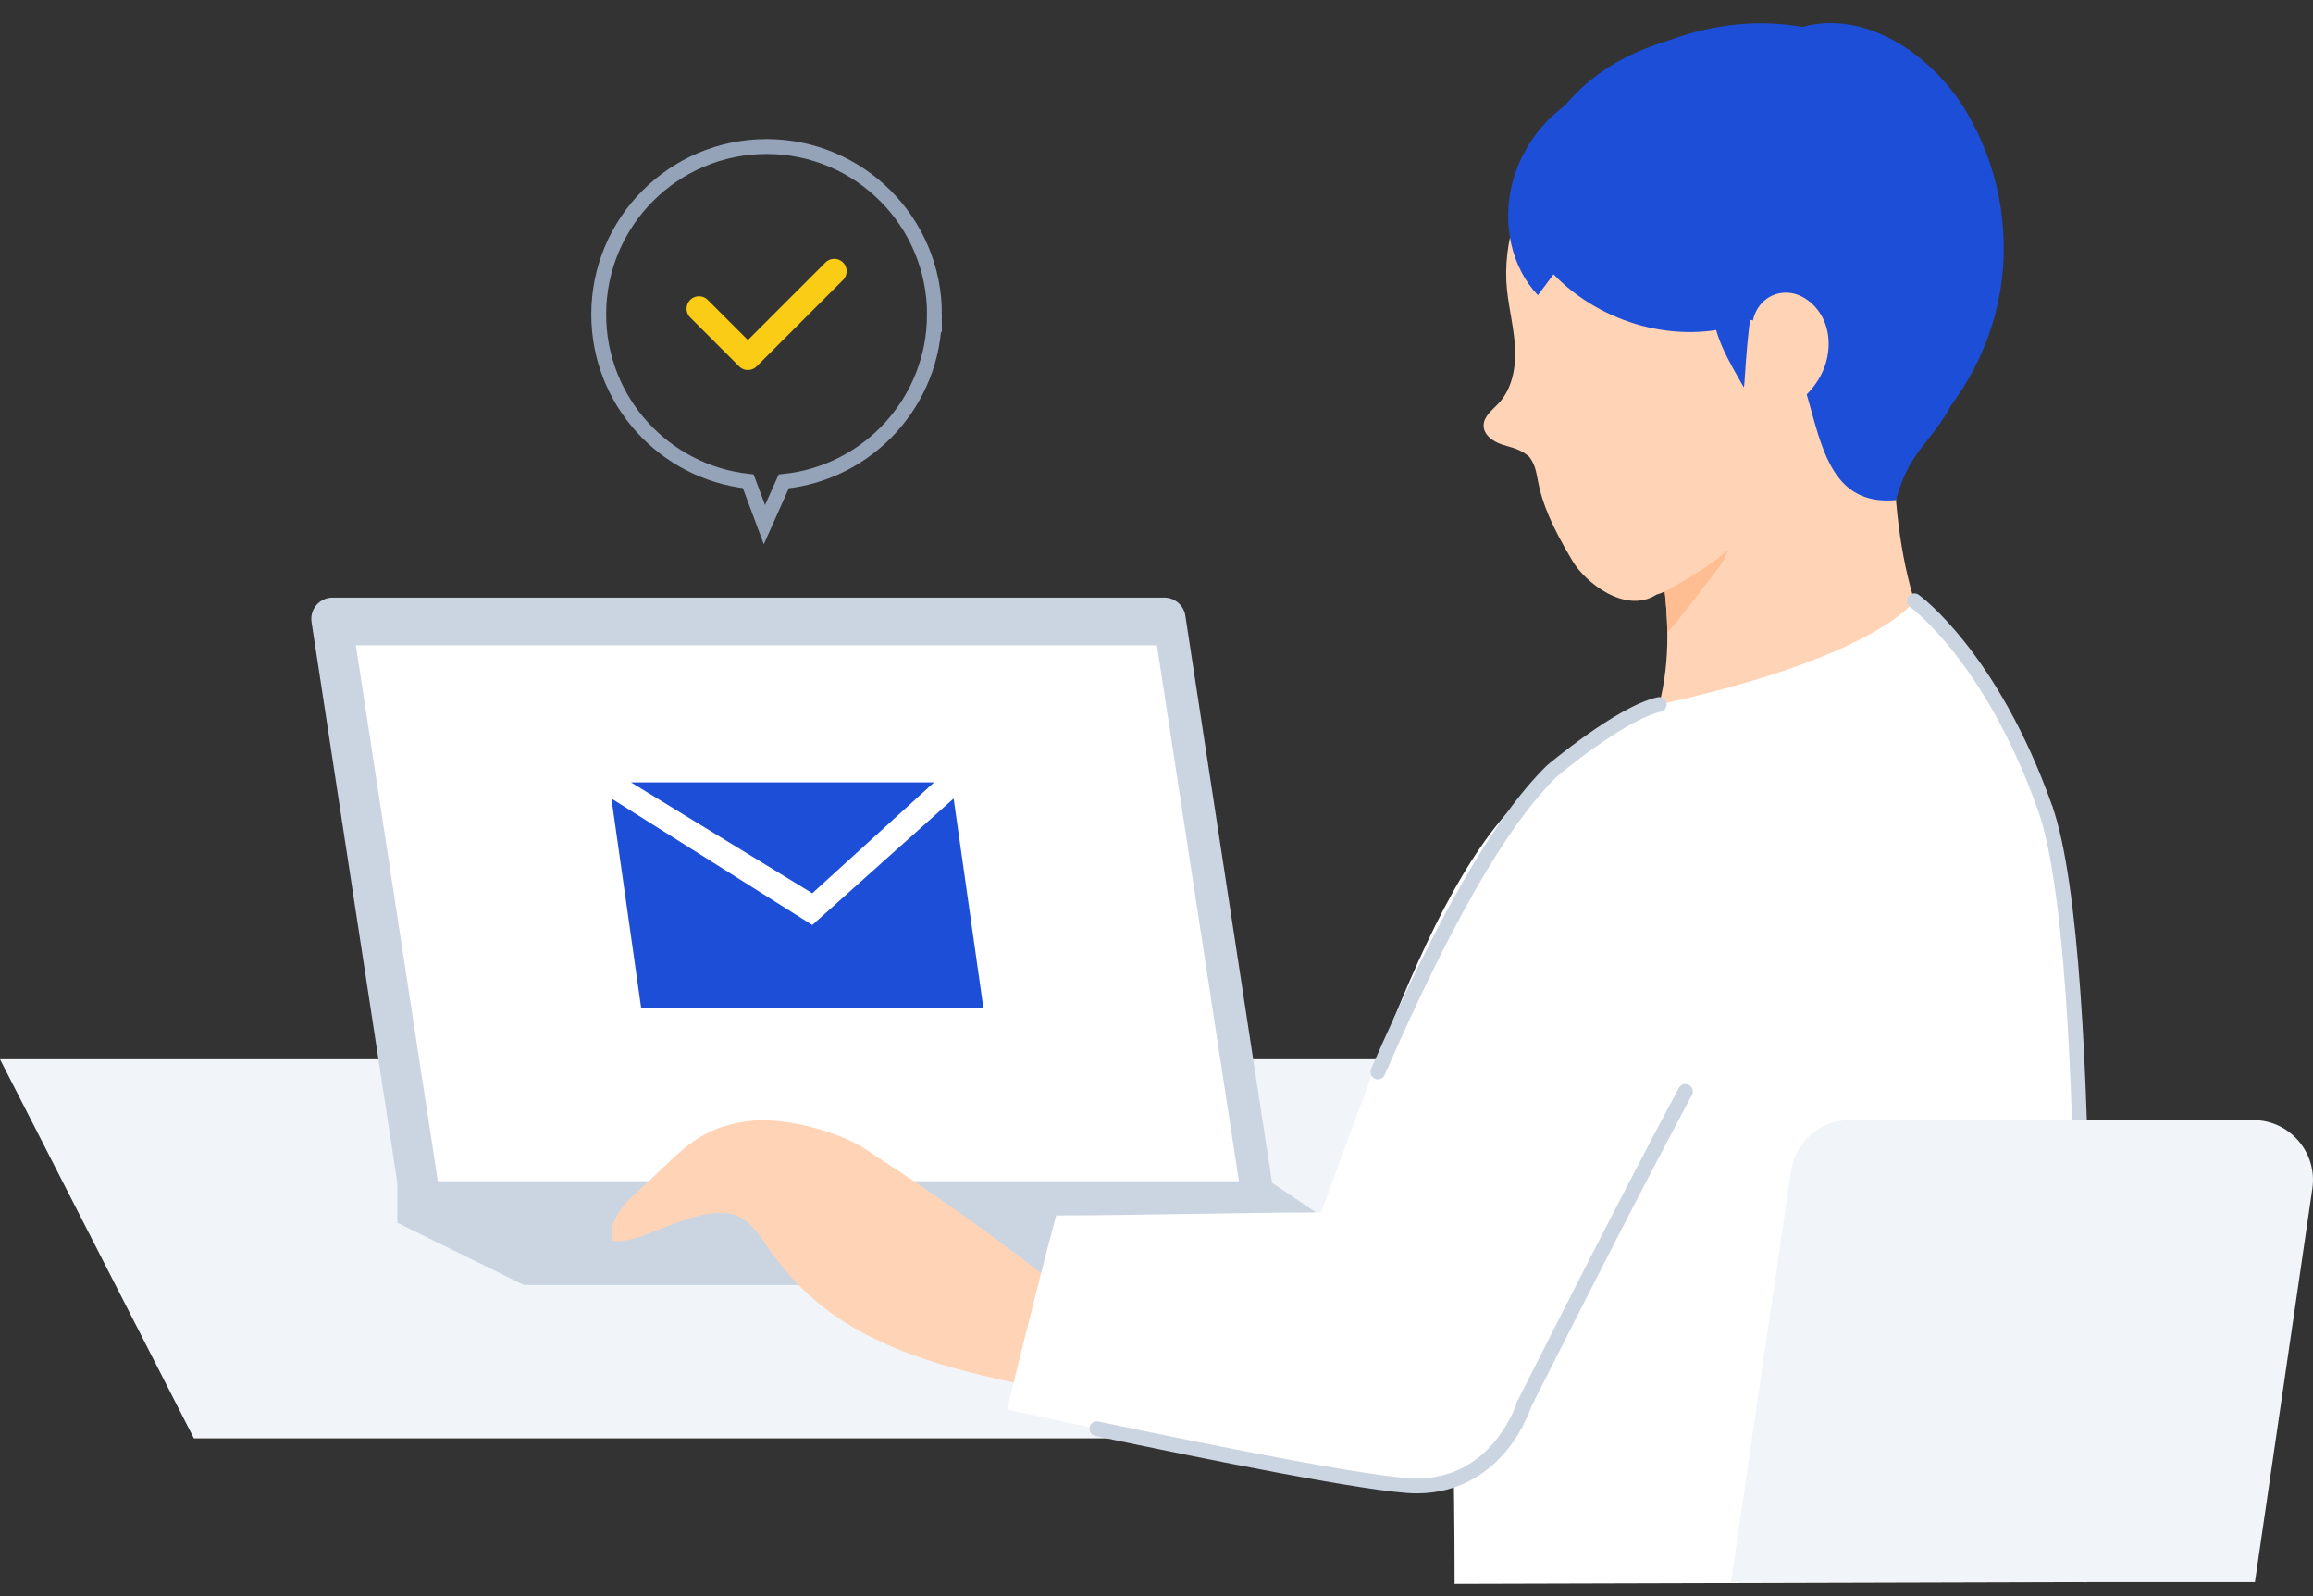
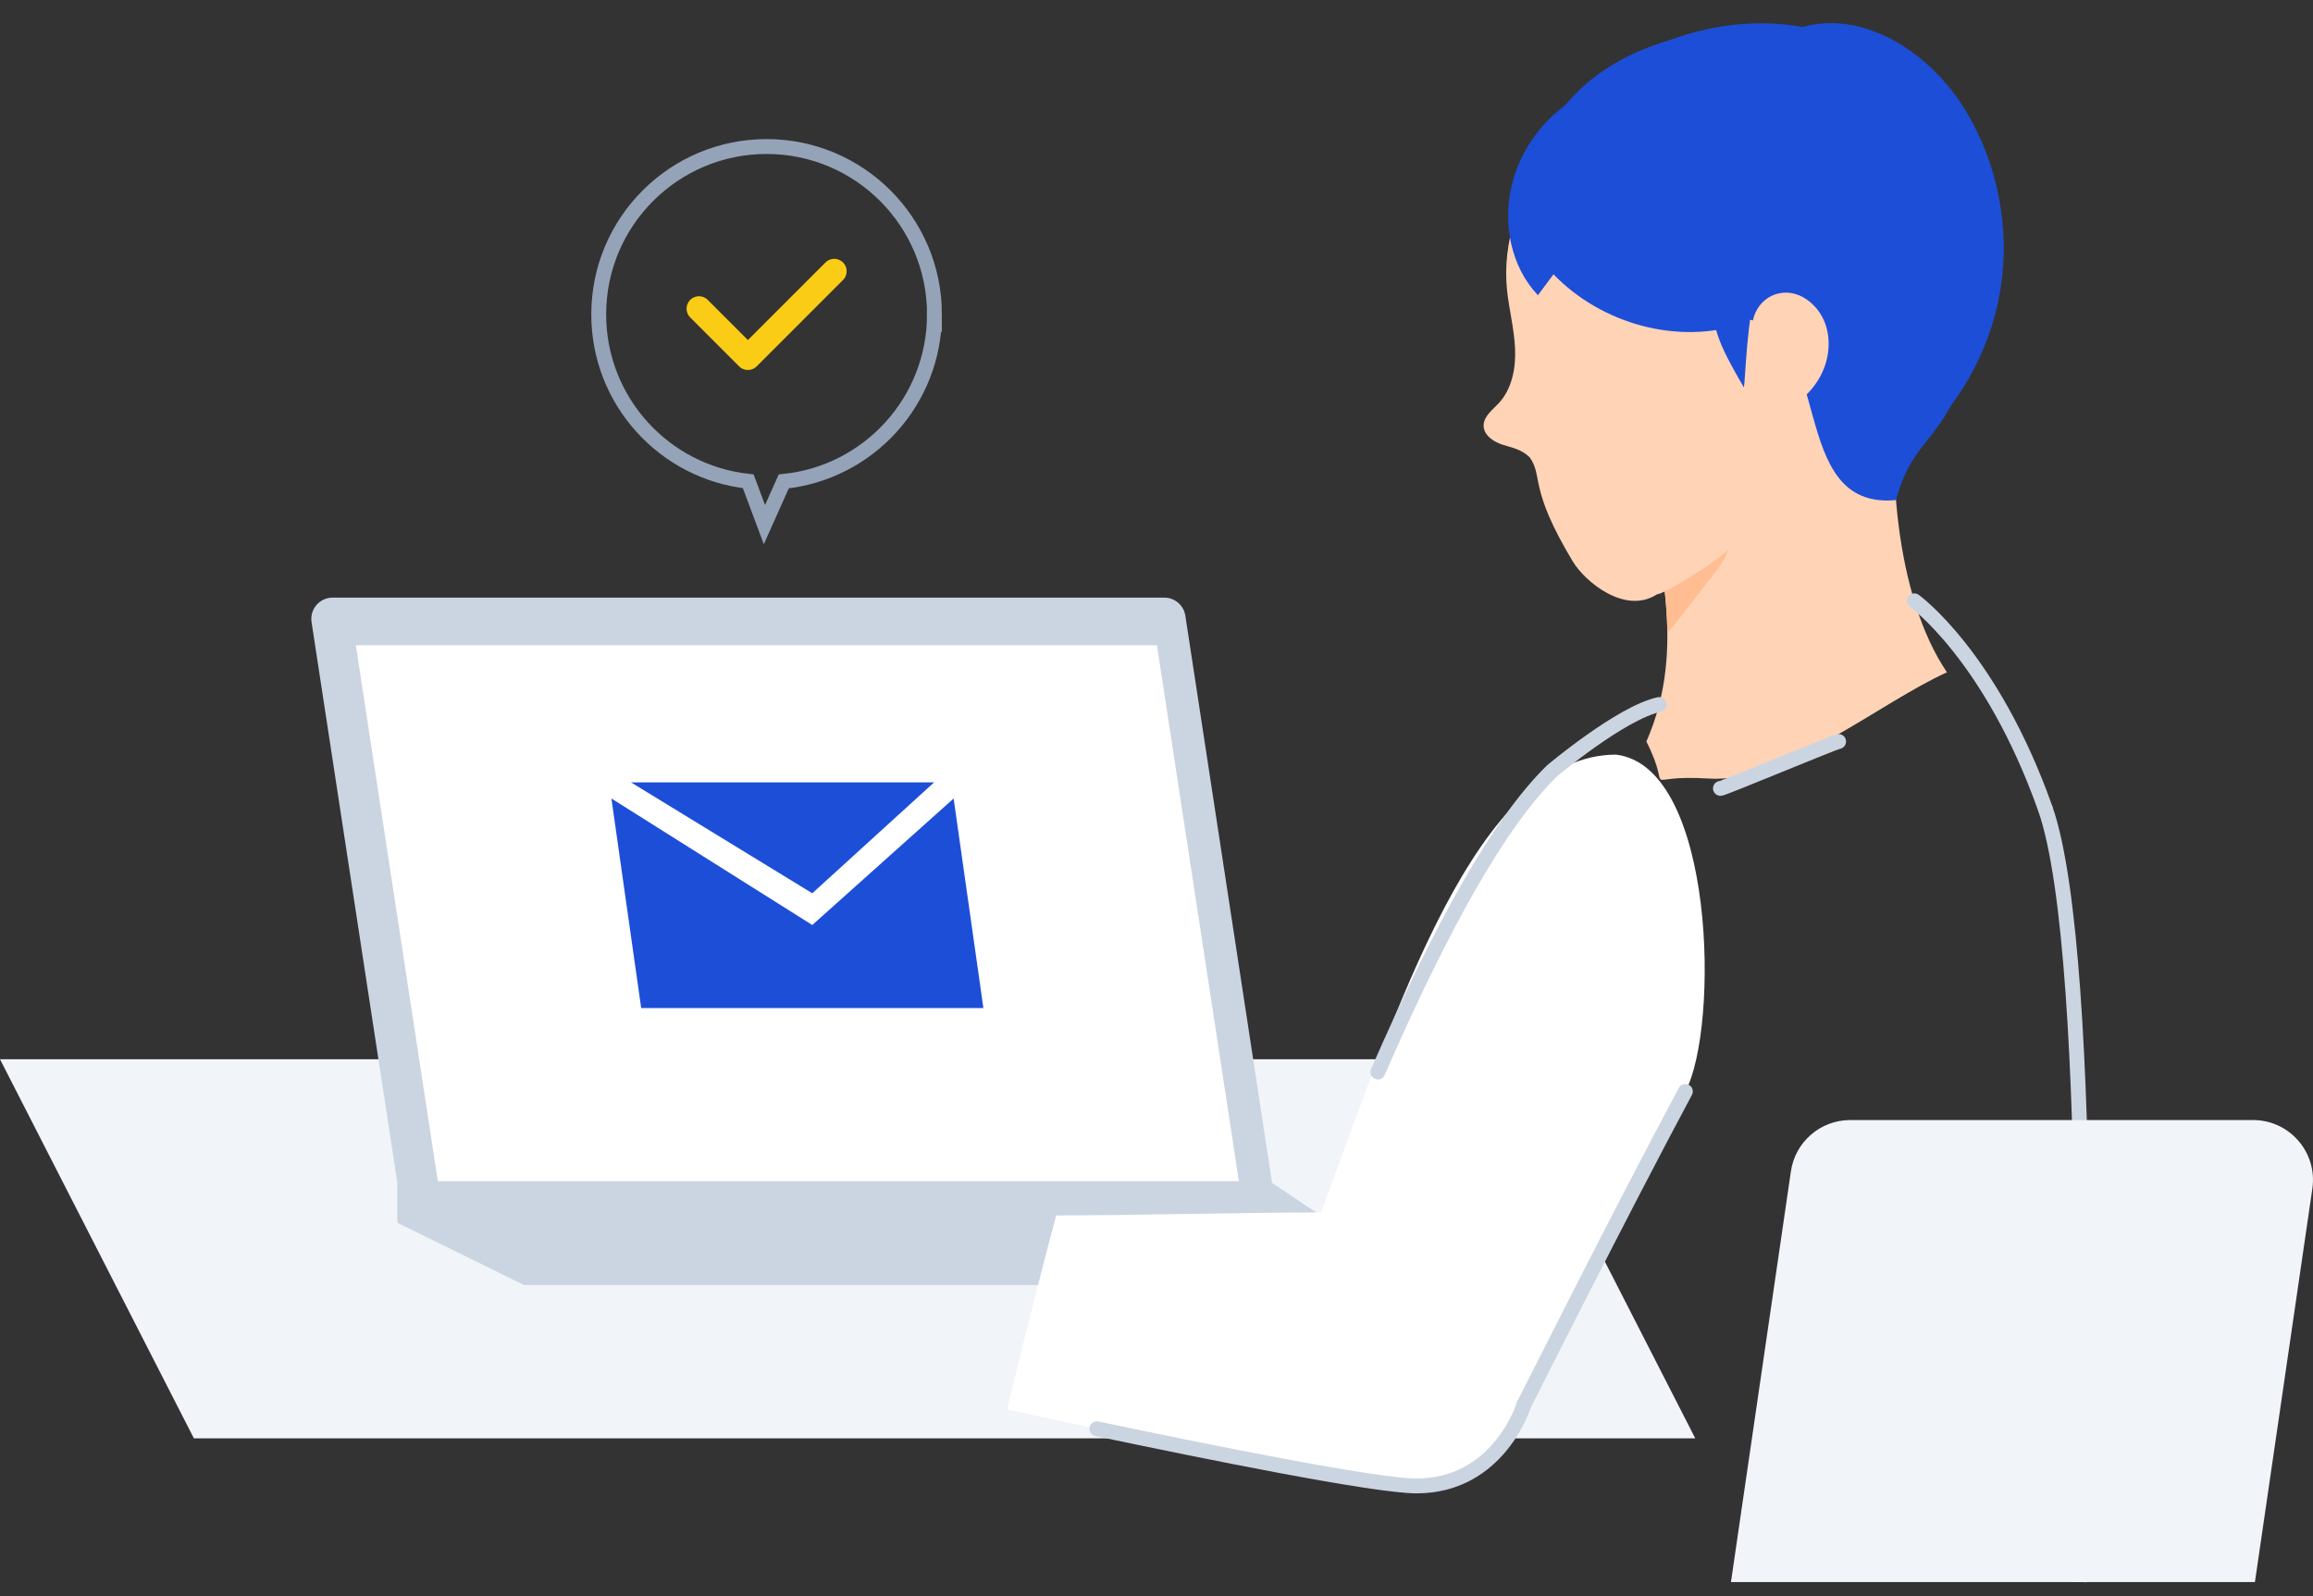
<svg xmlns="http://www.w3.org/2000/svg" width="100" height="69" viewBox="0 0 100 69" fill="none">
  <rect x="0" y="0" width="100" height="69" fill="#333333" stroke="none" />
  <g clip-path="url(#clip0_157346_93745)">
    <path d="M73.293 62.184L64.91 45.794H0L8.383 62.184H73.293Z" fill="#F1F5F9" />
    <path d="M60.365 54.738H60.36V55.556H22.654L17.177 52.863V51.067H54.888L60.365 54.738Z" fill="#CBD5E1" />
    <path d="M54.997 51.139L51.247 26.618C51.178 26.169 50.792 25.837 50.338 25.837H14.38C13.816 25.837 13.385 26.339 13.47 26.896L17.178 51.139H54.998H54.997Z" fill="#CBD5E1" />
    <path d="M53.563 51.067L50.019 27.896H15.385L18.929 51.067H53.563Z" fill="white" />
    <path d="M27.279 33.824H40.384L35.118 38.619L27.279 33.824Z" fill="#1D4ED8" />
    <path d="M35.118 39.991L41.229 34.522L42.516 43.58H27.721L26.434 34.522L35.118 39.991Z" fill="#1D4ED8" />
    <path d="M71.072 20.058C71.621 23.866 72.991 27.936 71.18 32.058C72.416 34.505 70.698 33.455 73.902 33.66C77.107 33.866 81.283 30.365 84.175 29.067C81.954 25.786 81.471 19.92 82.196 15.263C78.333 16.047 75.433 19.935 71.072 20.058Z" fill="#FFD3B6" />
    <path d="M74.805 23.528C75.357 21.71 75.721 20.176 76.31 18.22C74.713 19.178 73.042 20.002 71.072 20.057C71.411 22.404 72.059 24.849 72.085 27.345C72.402 27.05 73.585 25.455 74.199 24.679C74.471 24.336 74.678 23.947 74.805 23.528L74.805 23.528Z" fill="#FFBD91" />
    <path d="M66.821 6.593C65.716 8.394 64.931 10.452 65.156 12.553C65.247 13.395 65.464 14.223 65.502 15.069C65.54 15.915 65.369 16.819 64.791 17.438C64.52 17.728 64.143 18 64.143 18.397C64.141 18.802 64.546 19.087 64.93 19.216C65.314 19.344 65.744 19.401 66.125 19.76C66.734 20.588 66.059 21.061 68.004 24.283C68.526 25.146 70.257 26.587 71.633 25.698C71.953 25.64 72.738 25.154 73.541 24.65C75.075 23.689 76.908 21.753 77.751 20.151C78.238 19.226 78.541 17.883 78.541 17.883C79.516 15.502 78.014 7.632 77.276 5.945C76.538 4.257 69.748 1.827 66.822 6.594L66.821 6.593Z" fill="#FFD3B6" />
    <path d="M70.144 11.69C72.43 13.326 73.666 13.572 75.385 13.777C79.391 14.255 77.192 22.066 81.972 21.62C82.59 19.278 83.655 19.154 84.636 16.94C85.617 14.726 86.05 10.559 85.487 8.204C84.852 5.551 83.251 3.68 80.763 2.255C78.396 0.899 75.265 0.91 72.629 1.61C70.489 2.178 66.92 3.574 65.89 8.375C66.79 7.78 67.532 9.822 70.144 11.691L70.144 11.69Z" fill="#1D4ED8" />
    <path d="M74.382 34.084C74.515 34.087 79.357 32.056 79.49 32.058" stroke="#CBD5E1" stroke-width="0.643" stroke-linecap="round" stroke-linejoin="round" />
-     <path d="M62.888 68.471C62.888 57.972 62.326 52.362 62.862 46.675C63.142 43.7 62.348 36.334 67.823 33.072C68.514 32.66 70.07 30.823 71.731 30.459C81.217 28.384 82.765 25.977 82.765 25.977C82.765 25.977 86.083 28.359 88.42 34.943C90.722 41.425 89.897 68.397 89.897 68.397L62.888 68.471Z" fill="white" />
    <path d="M75.762 14.304C75.697 13.578 76.145 12.877 76.853 12.697C77.636 12.499 78.315 12.985 78.674 13.522C79.203 14.315 79.161 15.402 78.713 16.242C78.265 17.083 77.464 17.694 76.592 18.077C76.448 18.14 76.266 18.192 76.149 18.088C76.055 18.004 76.071 17.859 76.061 17.733C75.965 16.608 75.839 15.179 75.762 14.305V14.304Z" fill="#FFD3B6" />
-     <path d="M44.978 60.012C41.711 59.347 38.023 58.535 35.372 56.332C32.823 54.214 32.907 52.515 31.275 52.439C29.637 52.363 27.573 53.839 26.497 53.637C26.497 53.637 26.046 52.866 27.546 51.529C29.374 49.9 30.032 48.772 32.369 48.468C33.839 48.277 36.184 48.871 37.456 49.704C41.153 52.127 43.337 53.695 46.824 56.47C46.87 57.517 46.854 58.494 44.977 60.011L44.978 60.012Z" fill="#FFD3B6" />
    <path d="M72.865 47.186C70.097 52.347 66.021 60.465 65.892 60.718C65.889 60.722 65.889 60.725 65.889 60.725C65.889 60.725 64.817 64.241 61.241 64.241C58.567 64.241 43.539 60.935 43.539 60.935C43.539 60.935 44.772 55.866 45.664 52.547C48.936 52.547 53.683 52.42 57.118 52.416C60.33 43.79 63.81 32.625 69.868 32.625C74.171 33.144 74.337 44.441 72.865 47.186H72.865Z" fill="white" />
    <path d="M88.42 34.942C90.722 41.424 89.897 68.396 89.897 68.396" stroke="#CBD5E1" stroke-width="0.643" stroke-miterlimit="10" />
    <path d="M82.765 25.976C82.765 25.976 86.083 28.359 88.42 34.942" stroke="#CBD5E1" stroke-width="0.643" stroke-miterlimit="10" stroke-linecap="round" />
    <path d="M59.57 46.344C62.32 40.057 64.787 35.594 67.097 33.33C67.097 33.33 70.07 30.823 71.732 30.459" stroke="#CBD5E1" stroke-width="0.643" stroke-linecap="round" stroke-linejoin="round" />
    <path d="M61.241 64.241C59.444 64.241 52.068 62.748 47.423 61.769" stroke="#CBD5E1" stroke-width="0.643" stroke-miterlimit="10" stroke-linecap="round" />
    <path d="M65.889 60.725C65.889 60.725 64.817 64.241 61.241 64.241" stroke="#CBD5E1" stroke-width="0.643" stroke-miterlimit="10" />
    <path d="M65.892 60.718C65.889 60.722 65.889 60.725 65.889 60.725" stroke="#CBD5E1" stroke-width="0.643" stroke-miterlimit="10" />
    <path d="M72.865 47.186C70.097 52.347 66.021 60.465 65.892 60.718" stroke="#CBD5E1" stroke-width="0.643" stroke-miterlimit="10" stroke-linecap="round" />
    <path d="M97.489 68.397L99.972 51.387C100.2 49.825 98.99 48.424 97.411 48.424H79.99C78.704 48.424 77.614 49.368 77.428 50.64L74.836 68.397H97.49H97.489Z" fill="#F1F5F9" />
    <path d="M68.435 4.075C66.907 4.866 65.753 6.345 65.356 8.02C64.959 9.694 65.328 11.534 66.489 12.763C66.714 12.462 66.939 12.161 67.164 11.86C69.256 14.02 72.552 14.929 75.394 13.983C74.925 10.232 72.29 6.832 68.436 4.075H68.435Z" fill="#1D4ED8" />
    <path d="M74.089 13.096C73.921 14.308 74.787 15.678 75.394 16.75C75.457 16.509 75.52 13.586 75.988 12.373C75.278 12.54 74.568 12.706 74.09 13.095L74.089 13.096Z" fill="#1D4ED8" />
    <path d="M66.468 6.489C68.715 2.608 73.51 0.379 77.925 1.165C80.65 0.414 83.488 2.334 84.962 4.746C86.379 7.066 86.927 9.905 86.476 12.588C86.024 15.269 84.576 17.772 82.476 19.5C81.811 18.422 81.538 17.155 81.239 15.924C80.938 14.693 80.582 13.432 79.789 12.444C78.996 11.455 77.658 10.799 76.444 11.163C75.742 11.374 75.09 11.906 74.365 11.789C73.363 11.626 73.001 10.418 72.576 9.496C71.569 7.307 69.023 5.94 66.468 6.489Z" fill="#1D4ED8" />
    <path d="M30.219 13.344L32.334 15.46L36.068 11.726" stroke="#FACC15" stroke-width="1.072" stroke-linecap="round" stroke-linejoin="round" />
    <path d="M40.401 13.593C40.401 9.585 37.151 6.335 33.143 6.335C29.135 6.335 25.885 9.585 25.885 13.593C25.885 17.333 28.715 20.412 32.349 20.807L33.049 22.682L33.885 20.812C37.544 20.441 40.4 17.35 40.4 13.592L40.401 13.593Z" stroke="#94A3B8" stroke-width="0.643" stroke-miterlimit="10" />
  </g>
  <defs>
    <clipPath id="clip0_157346_93745">
      <rect width="100" height="69" fill="white" />
    </clipPath>
  </defs>
</svg>